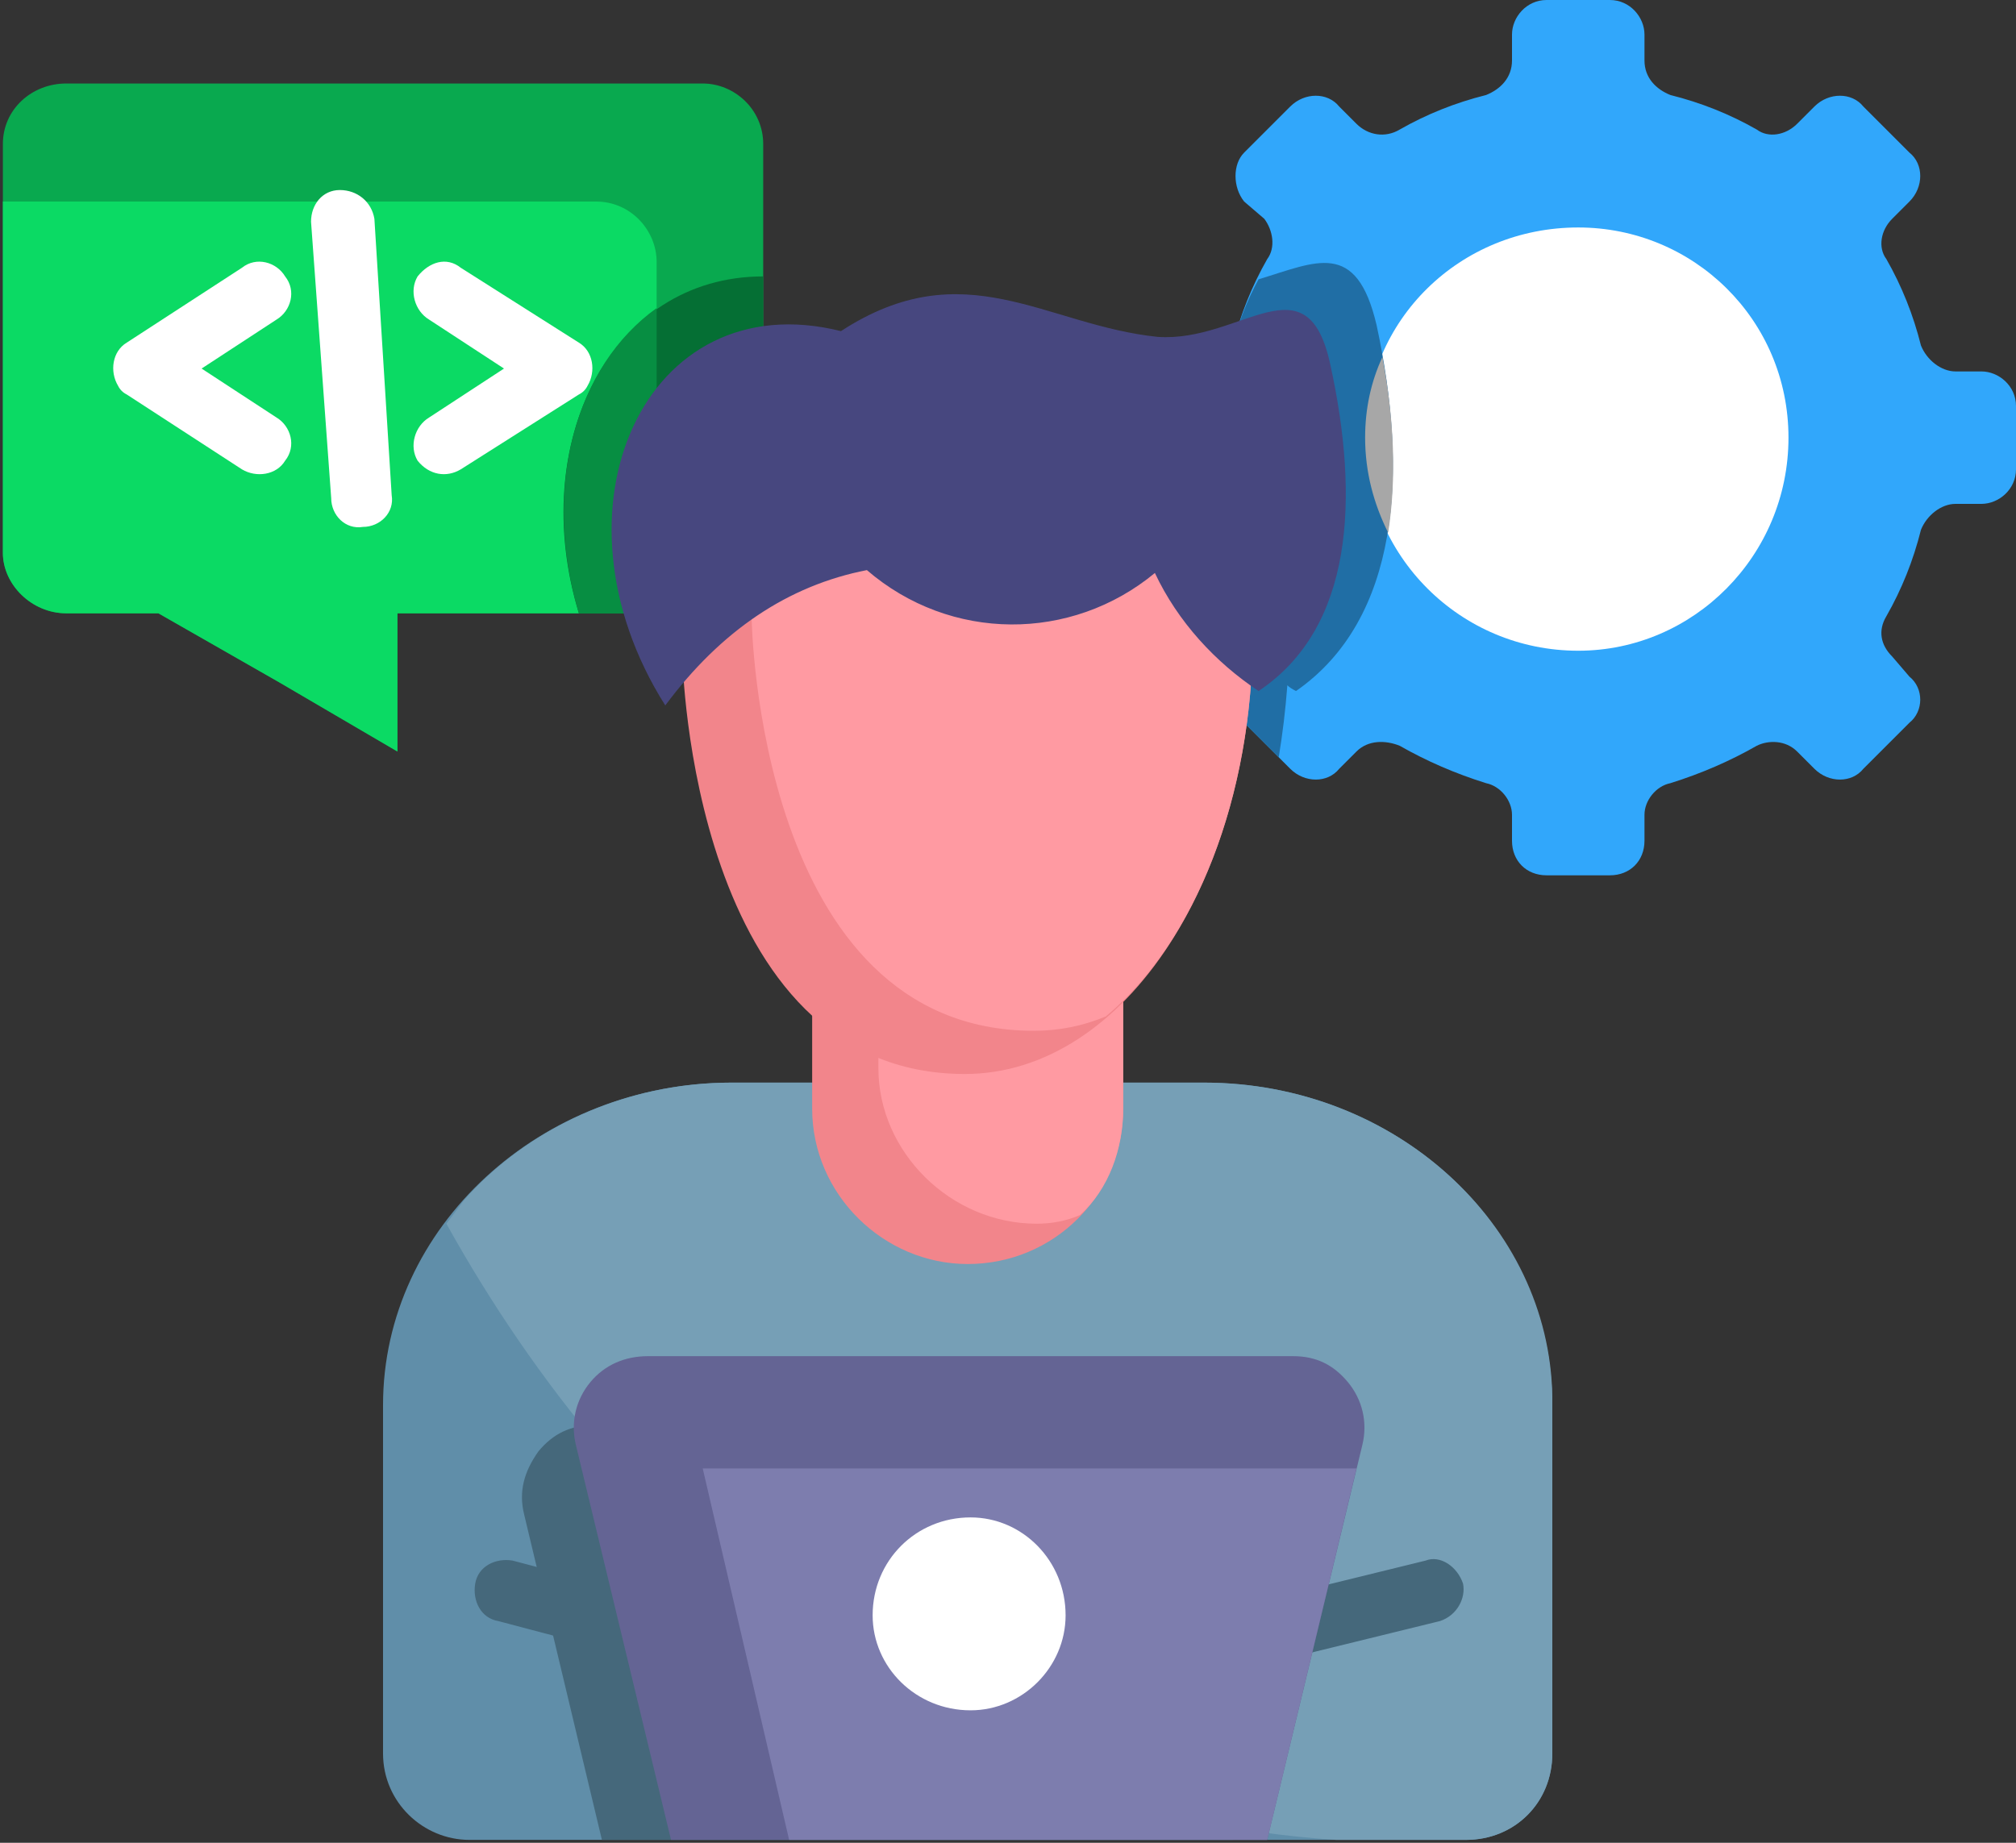
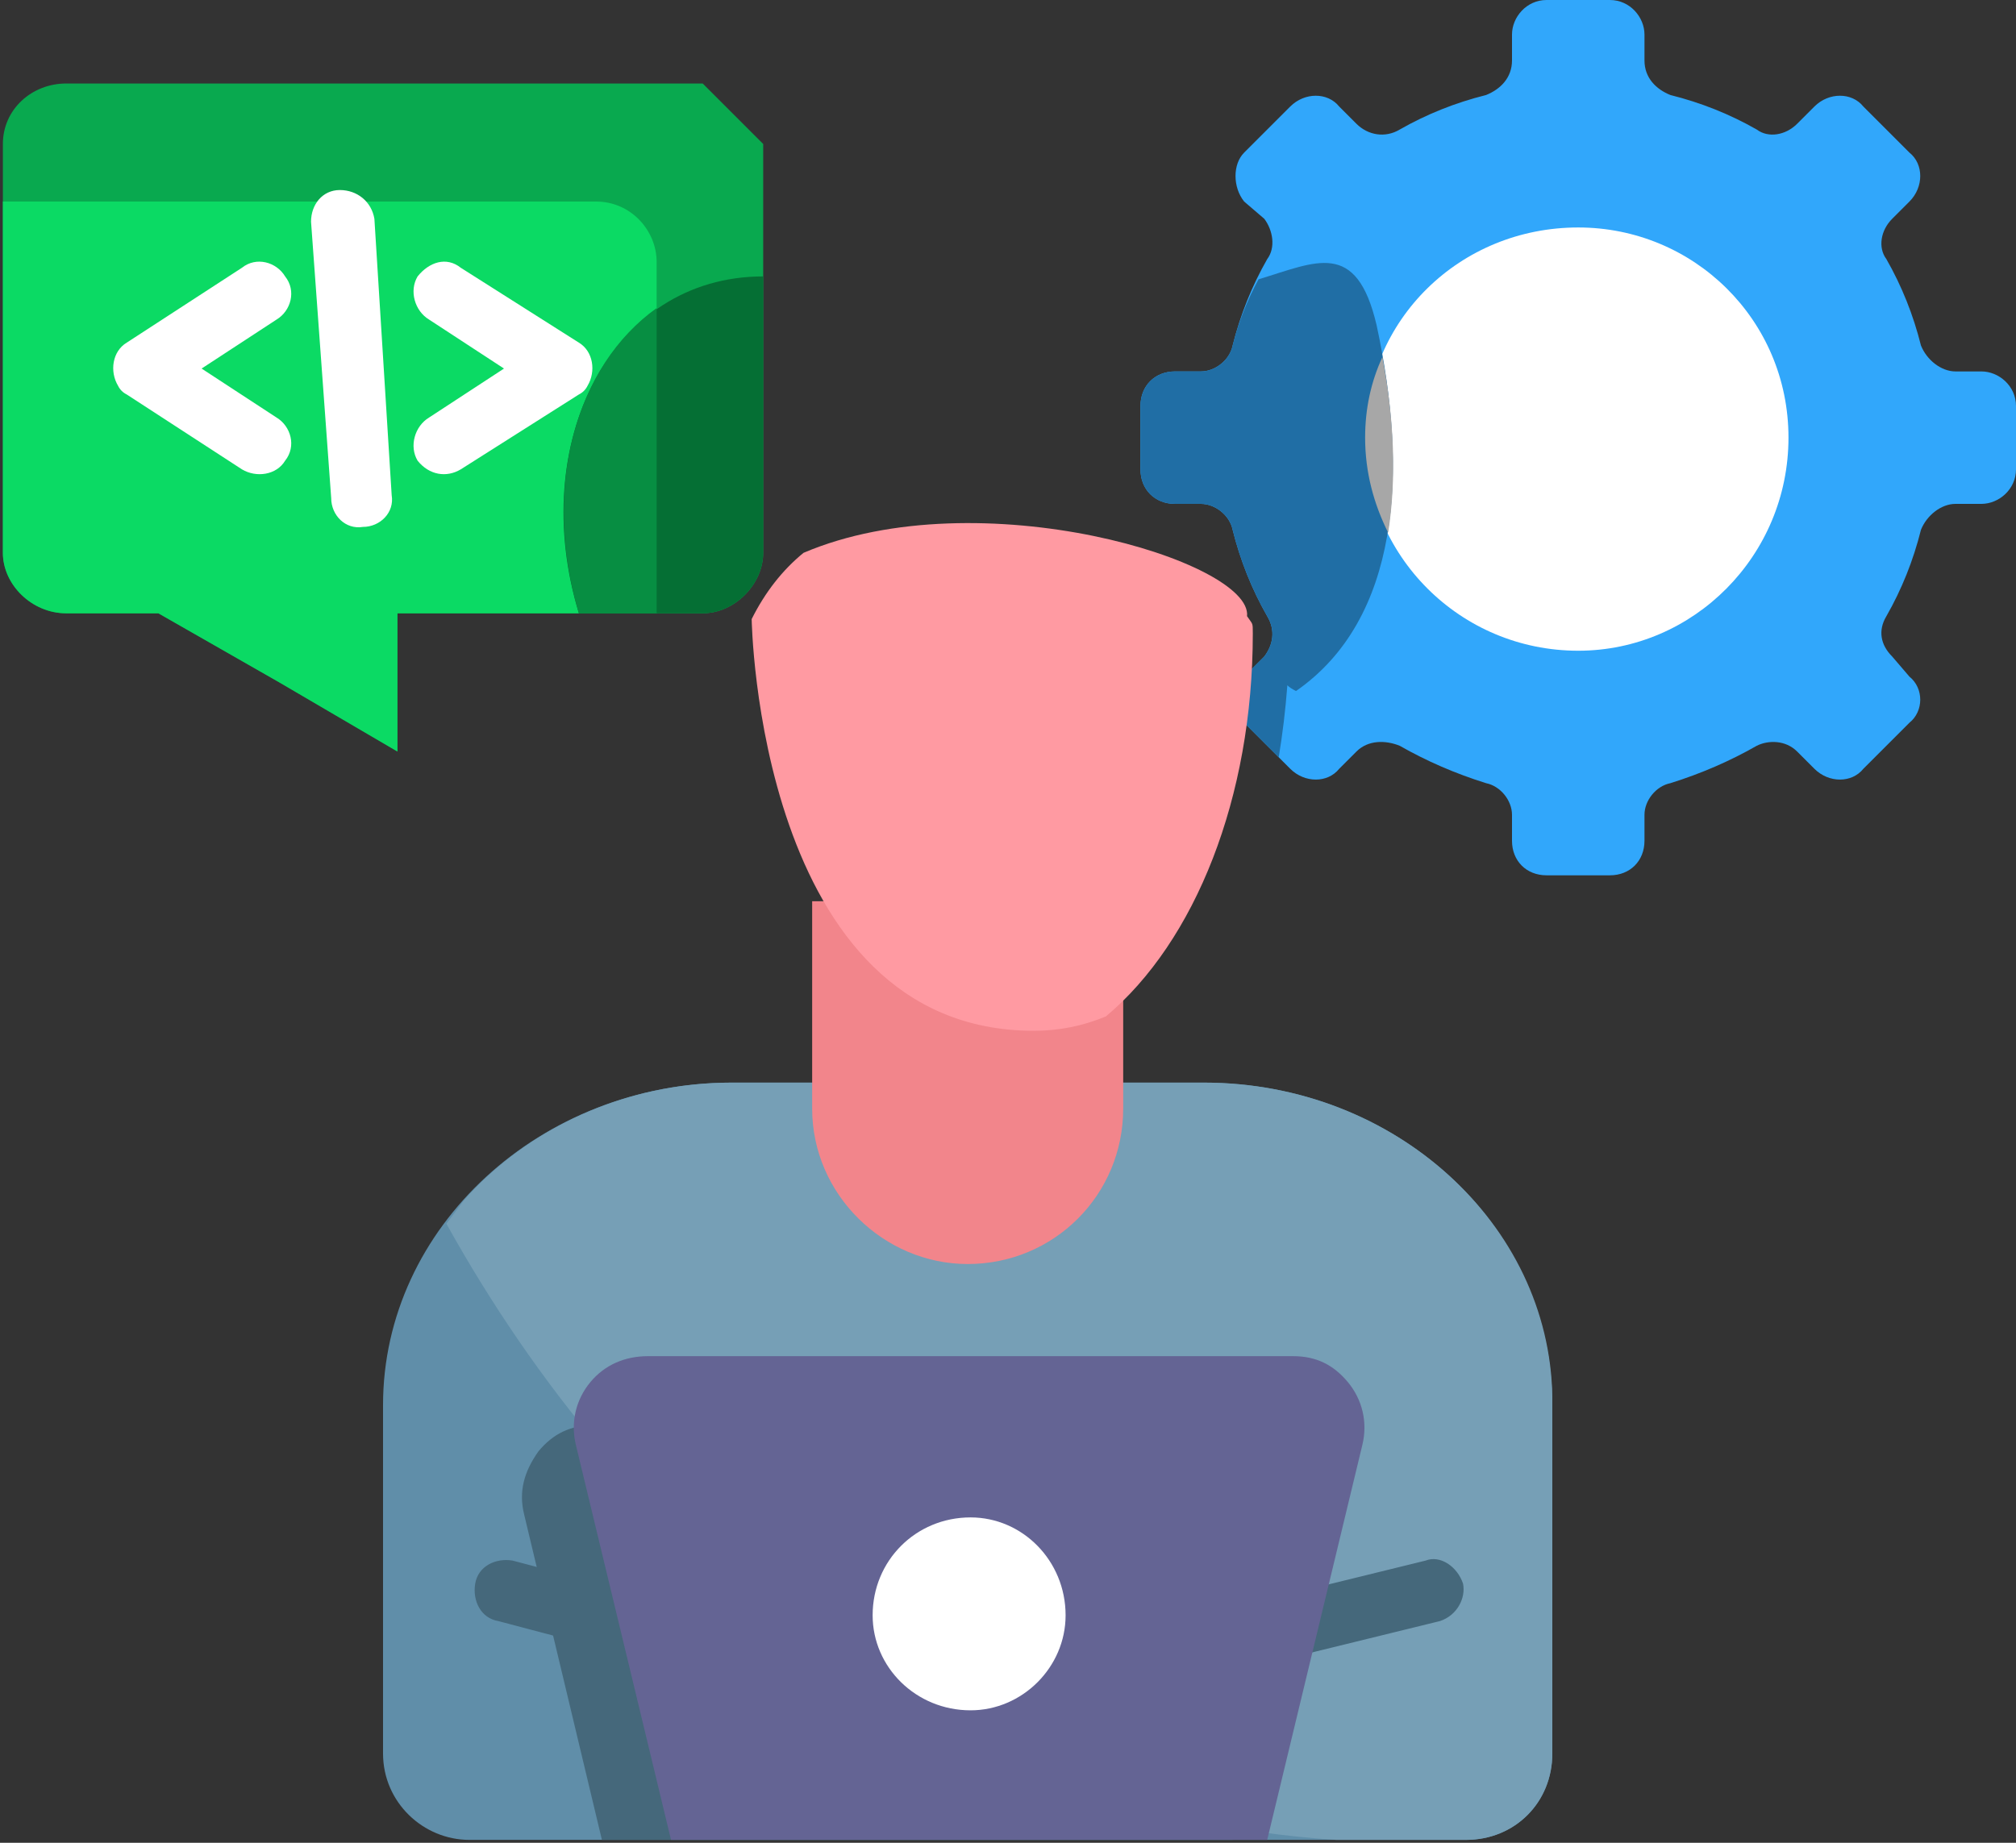
<svg xmlns="http://www.w3.org/2000/svg" version="1.2" viewBox="0 0 70 64" width="70" height="64">
  <rect x="0" y="0" width="70" height="64" fill="#333333" stroke="none" />
  <style>.a{fill:#31a7fb}.b{fill:#fff}.c{fill:#206ea5}.d{fill:#a7a7a7}.e{fill:#09a94f}.f{fill:#0bda64}.g{fill:#056f34}.h{fill:#078e42}.i{fill:#608ea9}.j{fill:#45687b}.k{fill:#769fb6}.l{fill:#f2858b}.m{fill:#ff9aa2}.n{fill:#47477f}.o{fill:#646494}.p{fill:#7d7dae}</style>
  <path fill-rule="evenodd" class="a" d="m53.7 0h2.2c0.7 0 1.2 0.6 1.2 1.2v0.9c0 0.6 0.4 1 0.9 1.2q1.6 0.4 3 1.2c0.4 0.3 1 0.2 1.4-0.2l0.6-0.6c0.5-0.5 1.3-0.5 1.7 0l1.6 1.6c0.5 0.4 0.5 1.2 0 1.7l-0.6 0.6c-0.4 0.4-0.5 1-0.2 1.4q0.8 1.4 1.2 3c0.2 0.5 0.7 0.9 1.2 0.9h0.9c0.6 0 1.2 0.5 1.2 1.2v2.2c0 0.7-0.6 1.2-1.2 1.2h-0.9c-0.5 0-1 0.4-1.2 0.9q-0.4 1.6-1.2 3c-0.3 0.5-0.2 1 0.2 1.4l0.6 0.7c0.5 0.4 0.5 1.2 0 1.6l-1.6 1.6c-0.4 0.5-1.2 0.5-1.7 0l-0.6-0.6c-0.4-0.4-1-0.4-1.4-0.2q-1.4 0.8-3 1.3c-0.5 0.1-0.9 0.6-0.9 1.1v0.9c0 0.7-0.5 1.2-1.2 1.2h-2.2c-0.7 0-1.2-0.5-1.2-1.2v-0.9c0-0.5-0.4-1-0.9-1.1q-1.6-0.5-3-1.3c-0.5-0.2-1.1-0.2-1.5 0.2l-0.6 0.6c-0.4 0.5-1.2 0.5-1.7 0l-1.6-1.6c-0.4-0.4-0.4-1.2 0-1.6l0.7-0.7c0.3-0.4 0.4-0.9 0.1-1.4q-0.8-1.4-1.2-3c-0.1-0.5-0.6-0.9-1.1-0.9h-0.9c-0.7 0-1.2-0.5-1.2-1.2v-2.2c0-0.7 0.5-1.2 1.2-1.2h0.9c0.5 0 1-0.4 1.1-0.9q0.4-1.6 1.2-3c0.3-0.4 0.2-1-0.1-1.4l-0.7-0.6c-0.4-0.5-0.4-1.3 0-1.7l1.6-1.6c0.5-0.5 1.3-0.5 1.7 0l0.6 0.6c0.4 0.4 1 0.5 1.5 0.2q1.4-0.8 3-1.2c0.5-0.2 0.9-0.6 0.9-1.2v-0.9c0-0.6 0.5-1.2 1.2-1.2z" />
  <path fill-rule="evenodd" class="b" d="m54.8 22.6c-4.1 0-7.4-3.3-7.4-7.4 0-4.1 3.3-7.3 7.4-7.3 4 0 7.3 3.2 7.3 7.3 0 4.1-3.3 7.4-7.3 7.4z" />
  <path fill-rule="evenodd" class="c" d="m44.4 26.3l-1.2-1.2c-0.4-0.4-0.4-1.2 0-1.6l0.7-0.7c0.3-0.4 0.4-0.9 0.1-1.4q-0.8-1.4-1.2-3c-0.1-0.5-0.6-0.9-1.1-0.9h-0.9c-0.7 0-1.2-0.5-1.2-1.2v-2.2c0-0.7 0.5-1.2 1.2-1.2h0.9c0.5 0 1-0.4 1.1-0.9q0.3-1.2 0.9-2.3c2-0.6 3.4-1.4 4.1 1.6 1.1 5.1 0.8 10.2-2.8 12.7q-0.2-0.1-0.3-0.2-0.1 1.3-0.3 2.5z" />
  <path fill-rule="evenodd" class="d" d="m48.2 18.5c-0.5-1-0.8-2.1-0.8-3.3q0-1.5 0.6-2.8c0.4 2.1 0.5 4.2 0.2 6.1z" />
-   <path fill-rule="evenodd" class="e" d="m24.4 2.9h-22.1c-1.2 0-2.2 0.9-2.2 2.1v14.2c0 1.1 1 2.1 2.2 2.1h3.2l4.2 2.4 4.1 2.4v-4.8h10.6c1.1 0 2.1-1 2.1-2.1v-14.2c0-1.2-1-2.1-2.1-2.1z" />
+   <path fill-rule="evenodd" class="e" d="m24.4 2.9h-22.1c-1.2 0-2.2 0.9-2.2 2.1v14.2c0 1.1 1 2.1 2.2 2.1h3.2l4.2 2.4 4.1 2.4v-4.8h10.6c1.1 0 2.1-1 2.1-2.1v-14.2z" />
  <path fill-rule="evenodd" class="f" d="m0.1 7v12.2c0 1.1 1 2.1 2.2 2.1h3.2l4.2 2.4 4.1 2.4v-4.8h9v-12.2c0-1.1-0.9-2.1-2.1-2.1 0 0-20.6 0-20.6 0z" />
  <path fill-rule="evenodd" class="g" d="m20.1 21.3h4.3c1.1 0 2.1-1 2.1-2.1v-9.6c-5.3 0-8.2 5.8-6.4 11.7z" />
  <path fill-rule="evenodd" class="h" d="m20.1 21.3h2.7v-10.6c-2.8 2-4 6.2-2.7 10.6z" />
  <path class="b" d="m14.9 11.1c-0.5-0.3-0.7-1-0.4-1.5 0.4-0.5 1-0.7 1.5-0.3l4.1 2.6c0.5 0.3 0.6 1 0.3 1.5q-0.1 0.2-0.3 0.3l-4.1 2.6c-0.5 0.3-1.1 0.2-1.5-0.3-0.3-0.5-0.1-1.2 0.4-1.5l2.6-1.7zm-6.5-1.8c0.5-0.4 1.2-0.2 1.5 0.3 0.4 0.5 0.2 1.2-0.3 1.5l-2.6 1.7 2.6 1.7c0.5 0.3 0.7 1 0.3 1.5-0.3 0.5-1 0.6-1.5 0.3l-4-2.6q-0.2-0.1-0.3-0.3c-0.3-0.5-0.2-1.2 0.3-1.5zm2.4-1.6c0-0.6 0.4-1.1 1-1.1 0.6 0 1.1 0.4 1.2 1l0.6 9.6c0.1 0.6-0.4 1.1-1 1.1-0.6 0.1-1.1-0.4-1.1-1z" />
  <path fill-rule="evenodd" class="i" d="m41.8 37.6h-16.4c-6.6 0-12.1 5-12.1 11.2v12.1c0 1.7 1.4 3 3 3h34.6c1.7 0 3-1.3 3-3v-12.1c0-6.2-5.4-11.2-12.1-11.2z" />
  <path fill-rule="evenodd" class="j" d="m20.9 63.9h21.9l2.7-11.3c0.2-0.8 0-1.5-0.5-2.2-0.5-0.6-1.2-0.9-2-0.9q-11.2 0-22.4 0c-0.8 0-1.4 0.3-1.9 0.9-0.5 0.7-0.7 1.4-0.5 2.2z" />
  <path fill-rule="evenodd" class="k" d="m41.8 37.6h-16.4c-3.7 0-7.1 1.6-9.3 4.1q-0.3 0.4-0.6 0.8c6.1 11 16.7 20.5 30.9 21.4h4.5c1.7 0 3-1.3 3-3v-12.1q0-0.2 0-0.3c-0.1-6-5.5-10.9-12.1-10.9z" />
  <path fill-rule="evenodd" class="l" d="m39 31.3h-10.8v7.2c0 3 2.5 5.4 5.4 5.4 3 0 5.4-2.4 5.4-5.4z" />
-   <path fill-rule="evenodd" class="m" d="m39 31.3h-8.5v5.8c0 2.9 2.5 5.4 5.5 5.4q0.8 0 1.5-0.3c1-0.9 1.5-2.3 1.5-3.7z" />
-   <path fill-rule="evenodd" class="l" d="m33.5 37.3c-9.5 0-9.8-14.4-9.8-14.4 4.3-8.1 19.8-3.9 19.6-1.5 0.2 0.3 0.2 0.2 0.2 0.6 0 8.4-4.4 15.3-10 15.3z" />
  <path fill-rule="evenodd" class="m" d="m27.9 19.2c6.1-2.6 15.6 0.3 15.4 2.2 0.2 0.3 0.2 0.2 0.2 0.6 0 5.7-2 10.7-5.1 13.3q-1.2 0.5-2.5 0.5c-9.6 0-9.8-14.3-9.8-14.3q0.7-1.4 1.8-2.3z" />
-   <path fill-rule="evenodd" class="n" d="m43.7 24c3.3-2.2 3.5-6.7 2.5-11.3-0.8-3.8-3.1-0.8-6-1-3.9-0.4-6.7-3-11-0.2-6.8-1.7-10.4 6.2-6.1 13q2.9-3.9 7-4.7c2.9 2.5 7.1 2.5 10 0.1 0.8 1.7 2.1 3.1 3.6 4.1z" />
  <path class="j" d="m17.3 56.3c-0.6-0.1-0.9-0.7-0.8-1.3 0.1-0.6 0.7-0.9 1.3-0.8l5.3 1.4c0.6 0.1 0.9 0.7 0.8 1.3-0.2 0.6-0.8 0.9-1.3 0.8zm32.2-2.1c0.5-0.2 1.1 0.2 1.3 0.8 0.1 0.5-0.2 1.1-0.8 1.3l-5.3 1.3c-0.5 0.2-1.1-0.2-1.3-0.8-0.1-0.5 0.2-1.1 0.8-1.3z" />
  <path fill-rule="evenodd" class="o" d="m22.5 47.1h22.4c0.8 0 1.4 0.3 1.9 0.9 0.5 0.6 0.7 1.4 0.5 2.2l-3.3 13.7h-20.7l-3.3-13.7c-0.2-0.8 0-1.6 0.5-2.2 0.5-0.6 1.2-0.9 2-0.9z" />
-   <path fill-rule="evenodd" class="p" d="m47.1 51l-3.1 12.9h-16.6l-3-12.9z" />
  <path fill-rule="evenodd" class="b" d="m33.7 59.4c-1.9 0-3.4-1.5-3.4-3.3 0-1.9 1.5-3.4 3.4-3.4 1.8 0 3.3 1.5 3.3 3.4 0 1.8-1.5 3.3-3.3 3.3z" />
</svg>